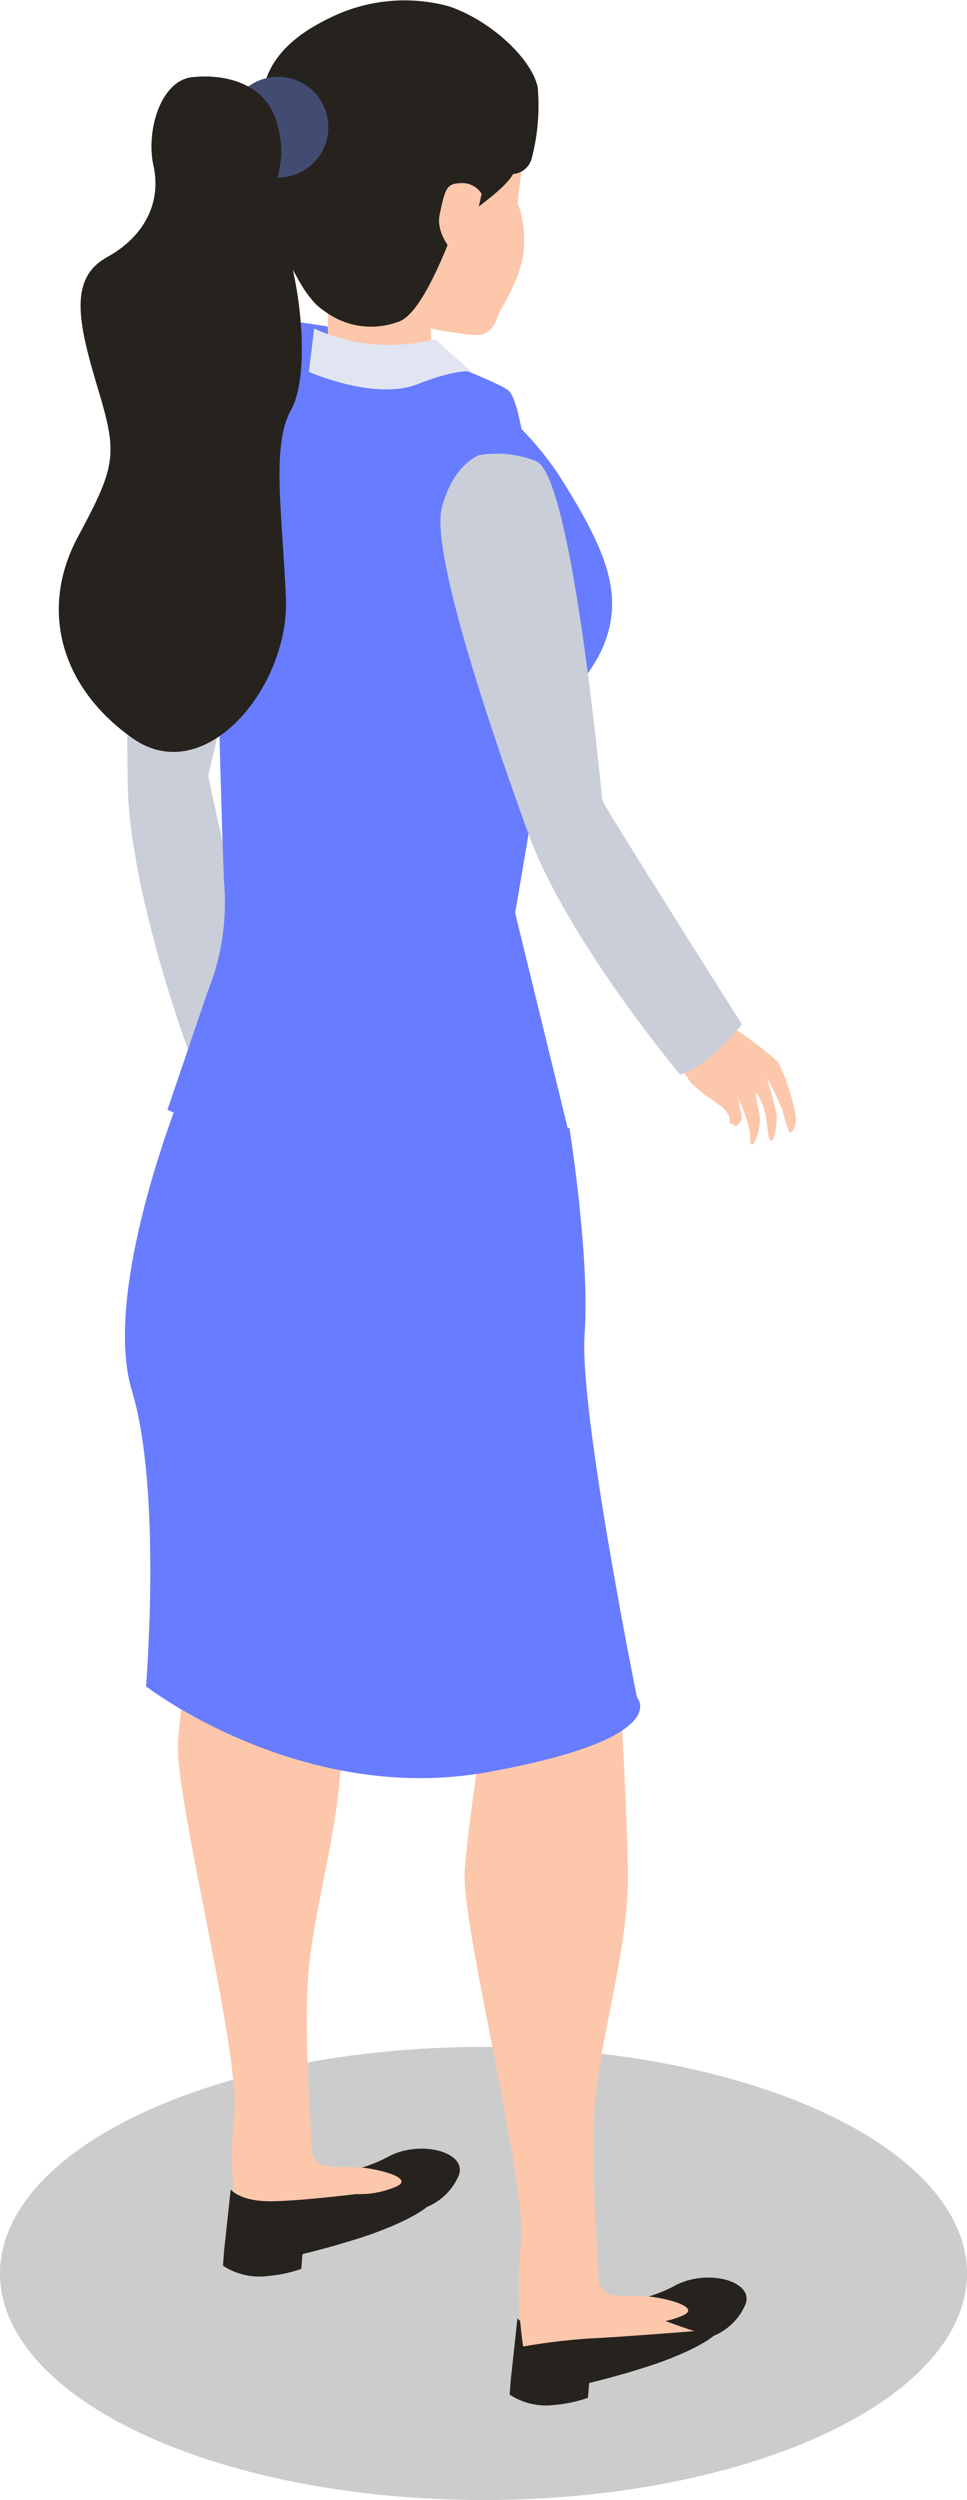
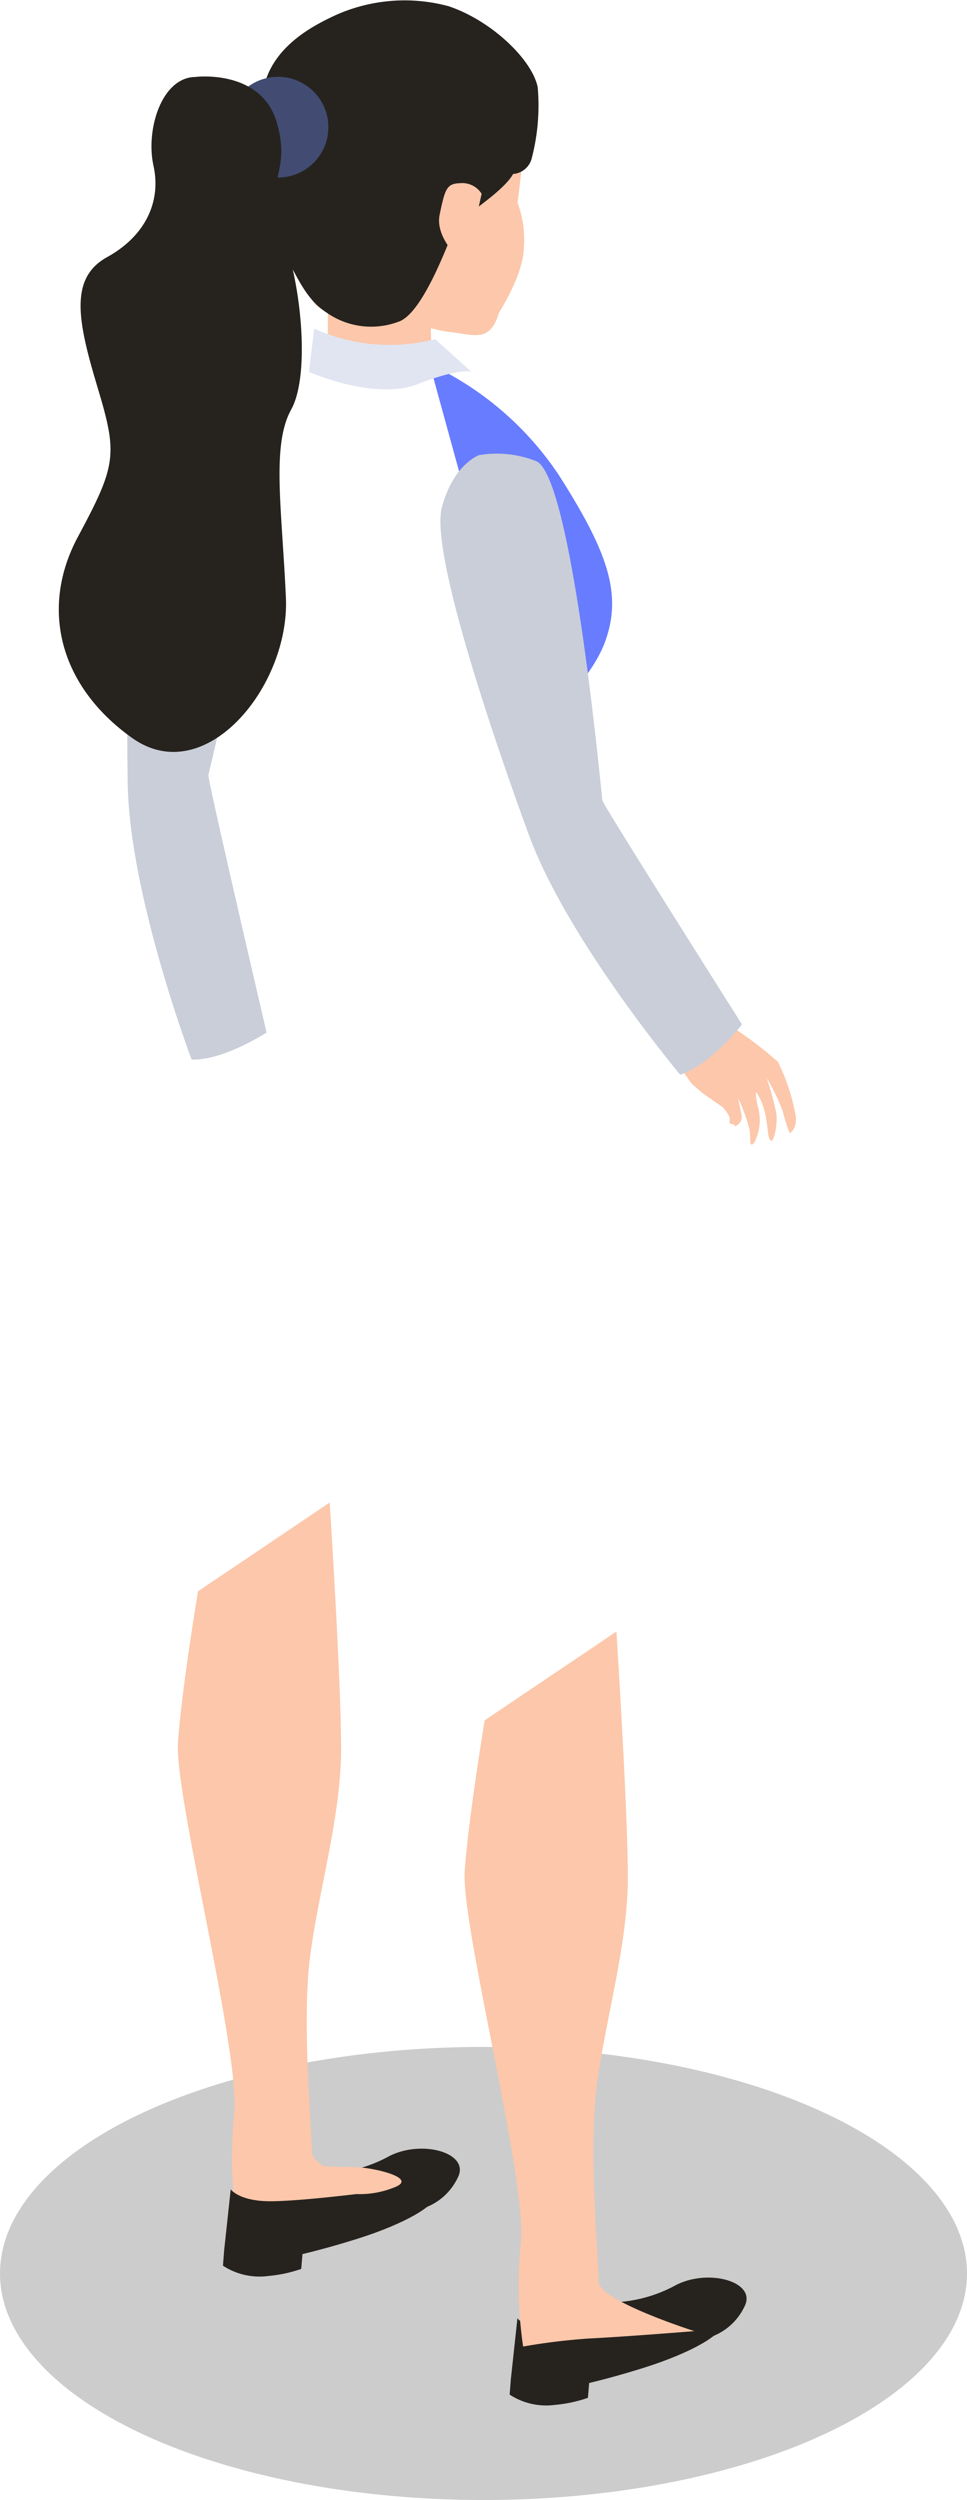
<svg xmlns="http://www.w3.org/2000/svg" width="64.831" height="167.603" viewBox="0 0 64.831 167.603">
  <ellipse cx="32.416" cy="15.188" rx="32.416" ry="15.188" transform="translate(0 137.227)" opacity="0.2" />
  <path d="M963.768,1549.988s.515.73,2.386.794,6.9-.581,6.9-.581,3.611-1.161,4.386-.258-2.087,2.386-5.161,3.354c-3.315,1.043-6.707,1.807-7.739,1.547s-1.2-.859-1.2-.859l.431-4Z" transform="translate(-929.081 -1394.571)" fill="#26231f" />
  <path d="M990.411,1545.2a3.945,3.945,0,0,0,2.171-2c.859-1.634-2.322-2.579-4.559-1.463a9.453,9.453,0,0,1-5.675,1.119C980.971,1542.6,990.411,1545.2,990.411,1545.2Z" transform="translate(-942.673 -1388.562)" fill="#26231f" />
  <path d="M963.107,1565.29l-.087,1.119a4.464,4.464,0,0,0,3.054.688,9.126,9.126,0,0,0,2.193-.472l.087-1.032Z" transform="translate(-928.851 -1405.874)" fill="#26231f" />
-   <path d="M984.781,1546.084a6.19,6.19,0,0,0,2.794-.431c1.591-.6-1.119-1.248-2.235-1.334s-3.183.086-4.171-.559v1.935l3.611.386Z" transform="translate(-941.924 -1390.366)" fill="#fcc7aa" />
  <path d="M884.835,1361.422s-1.088,6.526-1.342,10.106,4.156,20.662,3.773,24.883a27.713,27.713,0,0,0,.146,7,42.029,42.029,0,0,1,4.394-.537c2.313-.109,7.088-.5,7.088-.5s-6.419-2.042-6.419-3.323-.669-8.529-.157-12.878,2.112-9.594,2.112-14.2-.766-16.5-.766-16.5l-8.828,5.949Z" transform="translate(-871.56 -1254.742)" fill="#fcc7aa" />
  <path d="M895.048,1519.088s.515.73,2.386.794,6.9-.581,6.9-.581,3.611-1.161,4.386-.257-2.087,2.386-5.161,3.354c-3.315,1.043-6.707,1.807-7.739,1.546s-1.2-.858-1.2-.858l.431-4Z" transform="translate(-879.583 -1372.314)" fill="#26231f" />
  <path d="M921.691,1514.3a3.944,3.944,0,0,0,2.17-2c.859-1.634-2.322-2.579-4.559-1.463a9.454,9.454,0,0,1-5.675,1.12C912.251,1511.7,921.691,1514.3,921.691,1514.3Z" transform="translate(-893.174 -1366.305)" fill="#26231f" />
  <path d="M894.387,1534.39l-.087,1.119a4.464,4.464,0,0,0,3.055.688,9.1,9.1,0,0,0,2.193-.473l.087-1.032Z" transform="translate(-879.352 -1383.616)" fill="#26231f" />
  <path d="M916.061,1515.184a6.147,6.147,0,0,0,2.794-.43c1.592-.6-1.119-1.248-2.235-1.335s-3.183.087-4.17-.559v1.936l3.611.386Z" transform="translate(-892.426 -1368.108)" fill="#fcc7aa" />
  <path d="M953.555,1392.322s-1.088,6.525-1.342,10.106,4.157,20.662,3.773,24.883a27.737,27.737,0,0,0,.145,7,42.248,42.248,0,0,1,4.394-.537c2.313-.109,7.088-.495,7.088-.495s-6.419-2.042-6.419-3.323-.668-8.528-.156-12.878,2.112-9.594,2.112-14.2-.766-16.5-.766-16.5l-8.828,5.95Z" transform="translate(-921.058 -1276.999)" fill="#fcc7aa" />
  <path d="M876.631,1093.25a7.16,7.16,0,0,1,3.421,1.605c2.064,1.533-3.208,22.648-3.253,22.984s3.9,17.25,3.9,17.25-2.873,1.882-5.024,1.815c0,0-4.179-11.034-4.288-18.556s.02-20.128,1.726-22.623,3.522-2.475,3.522-2.475Z" transform="translate(-862.827 -1065.868)" fill="#caced8" />
-   <path d="M874.487,1258.072s-5.25,13.054-3.22,19.745.946,19.823.946,19.823,10.4,8.027,22.947,5.745,9.966-5.018,9.966-5.018-3.877-19.16-3.507-24.332S900.6,1260.2,900.6,1260.2s-11.186,1.673-26.116-2.128Z" transform="translate(-862.425 -1184.586)" fill="#687cff" />
-   <path d="M895.634,1073.744a44.55,44.55,0,0,0-5.745-1.124c-1.835-.112-4.143,2.282-4.9,2.917-1.205,1-.548,25.283-.2,34.561a15.99,15.99,0,0,1-1.108,7.424L881,1125.4s16.827,8.117,27.039,2.081l-3.731-15.272s2.283-13.035,2.156-14.484c-.481-5.553-1.172-19.258-2.6-20.536-.719-.646-8.234-3.446-8.234-3.446Z" transform="translate(-869.772 -1051.006)" fill="#687cff" />
  <path d="M919.44,1072.659v-3.95a6.27,6.27,0,0,0,3.908,1.186,7.146,7.146,0,0,0,2.985-.7l.045,3.2a7.156,7.156,0,0,1-3.379,1.272,11.468,11.468,0,0,1-3.555-1.009Z" transform="translate(-897.46 -1048.191)" fill="#fcc7aa" />
  <path d="M906.513,1007.81s1.4,9.832,2.984,10.71a8.9,8.9,0,0,0,5.443,1.4c2.02-.263,1.93.087,3.424.263s2.459.616,3.071-.878,1.318-6.934,1.667-10.095.176-5.706-2.019-7.463-5.793-3.071-7.549-2.808-5.969,2.9-6.584,4.388a13.6,13.6,0,0,0-.439,4.478Z" transform="translate(-888.13 -997.915)" fill="#fcc7aa" />
  <path d="M920.469,1007.02h0a1.4,1.4,0,0,0,1.264-1.1,14.014,14.014,0,0,0,.389-4.722c-.394-1.888-3.147-4.486-5.98-5.429a11.311,11.311,0,0,0-7.633.629c-1.494.708-4.878,2.361-4.878,5.98s.079,7.868,1.18,9.521,1.575,3.384,3.147,4.406a5.207,5.207,0,0,0,4.8.629c1.81-.551,3.7-6.3,3.936-6.609S919.839,1008.2,920.469,1007.02Z" transform="translate(-886.072 -995.354)" fill="#26231f" />
  <path d="M947.89,1044.754s-2.109-1.669-1.754-3.382.47-2.076,1.34-2.106a1.531,1.531,0,0,1,1.474.708l-1.063,4.78Z" transform="translate(-916.66 -1026.982)" fill="#fcc7aa" />
  <path d="M943.81,1082.613a21.1,21.1,0,0,1,8.674,7.448c3.337,5.225,4.226,8.005,3.113,11.118s-5,6.114-5,6.114l-6.783-24.684Z" transform="translate(-915.013 -1058.204)" fill="#687cff" />
  <path d="M957.493,1051.268s2.5-3.34,2.5-5.714a6.9,6.9,0,0,0-.643-3.4l-1.863,9.119Z" transform="translate(-924.867 -1029.061)" fill="#fcc7aa" />
  <circle cx="3.376" cy="3.376" r="3.376" transform="translate(13.864 8.526) rotate(-45)" fill="#424c72" />
  <path d="M864.124,1013.7s4.352-.534,5.418,3.021-1.065,4.263.266,7.284,2.042,9.594.71,11.991-.621,6.663-.355,12.615-5.418,12.881-10.3,9.416-6.218-8.705-3.642-13.5,2.666-5.508,1.331-9.949-1.955-7.373.621-8.794,3.642-3.732,3.11-6.129.534-5.952,2.842-5.952Z" transform="translate(-850.994 -1008.545)" fill="#26231f" />
  <path d="M915.255,1074.11l-.355,2.9s4.383,1.955,7.283.828,3.614-.828,3.614-.828l-2.428-2.19A12.263,12.263,0,0,1,915.255,1074.11Z" transform="translate(-894.19 -1052.081)" fill="#e1e5f2" />
  <path d="M1001.263,1242.332s1.343,2.086,1.552,2.274.7.607.7.607l1.34.937a3.674,3.674,0,0,1,.4.551c.176.308-.12.542.232.585s0,.288.353.045a.647.647,0,0,0,.252-.741l-.213-1.049a11.291,11.291,0,0,1,.778,2.142c.067.618-.042,1.217.288.861a3.251,3.251,0,0,0,.249-2.464c-.224-1.105-.067-.906-.067-.906a4.469,4.469,0,0,1,.588,1.491c.179.884.137,1.525.347,1.712s.473-1.074.383-1.8a18.359,18.359,0,0,0-.657-2.4,13.182,13.182,0,0,1,1.088,2.252,10.47,10.47,0,0,0,.467,1.457s.518-.276.395-1.172a13.407,13.407,0,0,0-1.189-3.611,26.169,26.169,0,0,0-3.519-2.624l-3.765,1.854Z" transform="translate(-956.394 -1171.916)" fill="#fcc7aa" />
  <path d="M949.038,1104.19a7.15,7.15,0,0,1,3.756.389c2.456.769,4.422,22.444,4.489,22.774s9.356,15.006,9.356,15.006-2.1,2.721-4.148,3.367c0,0-7.577-9.046-10.156-16.111s-6.6-19.012-5.815-21.932,2.512-3.5,2.512-3.5Z" transform="translate(-916.893 -1073.681)" fill="#caced8" />
</svg>